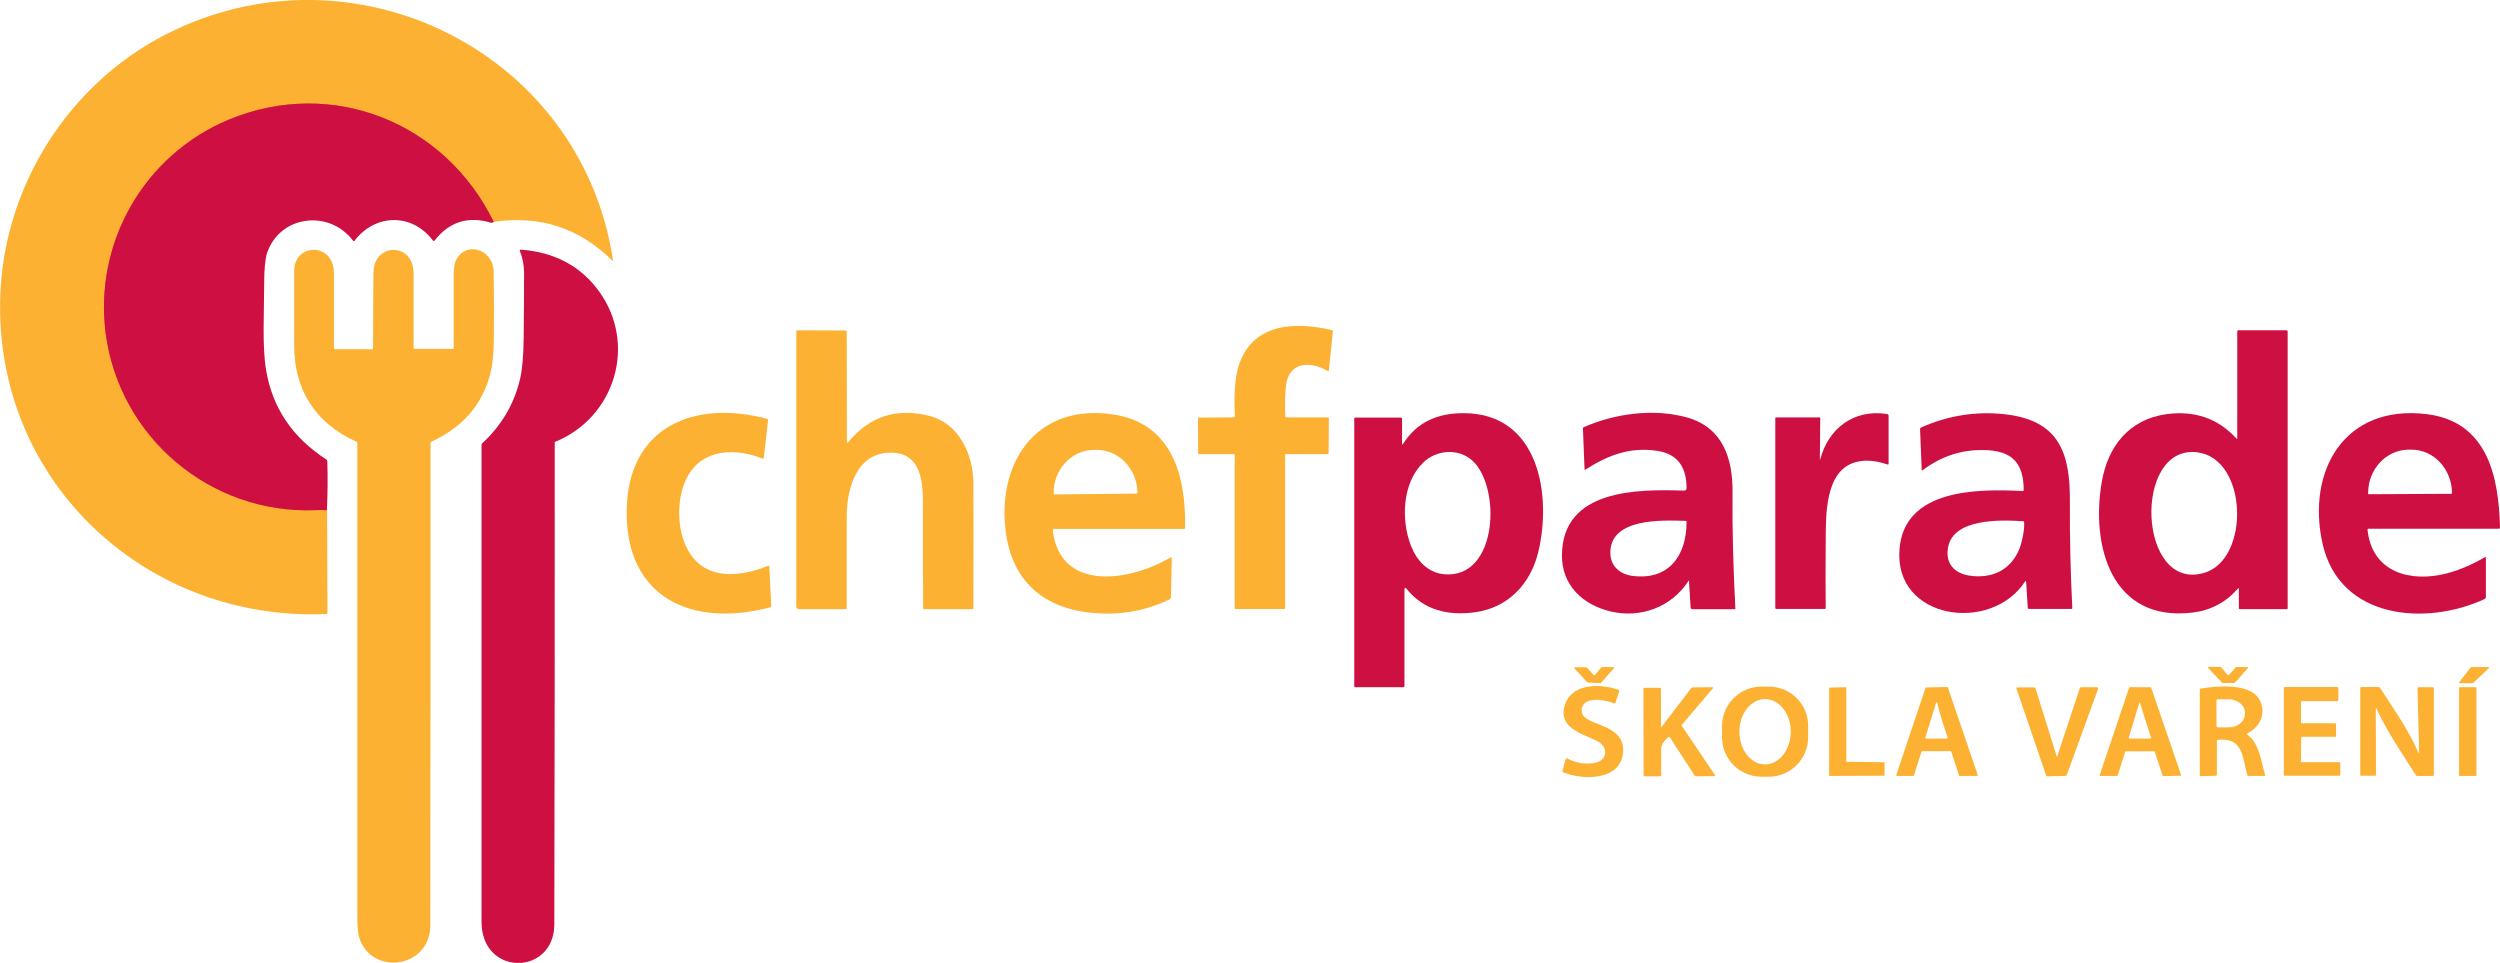
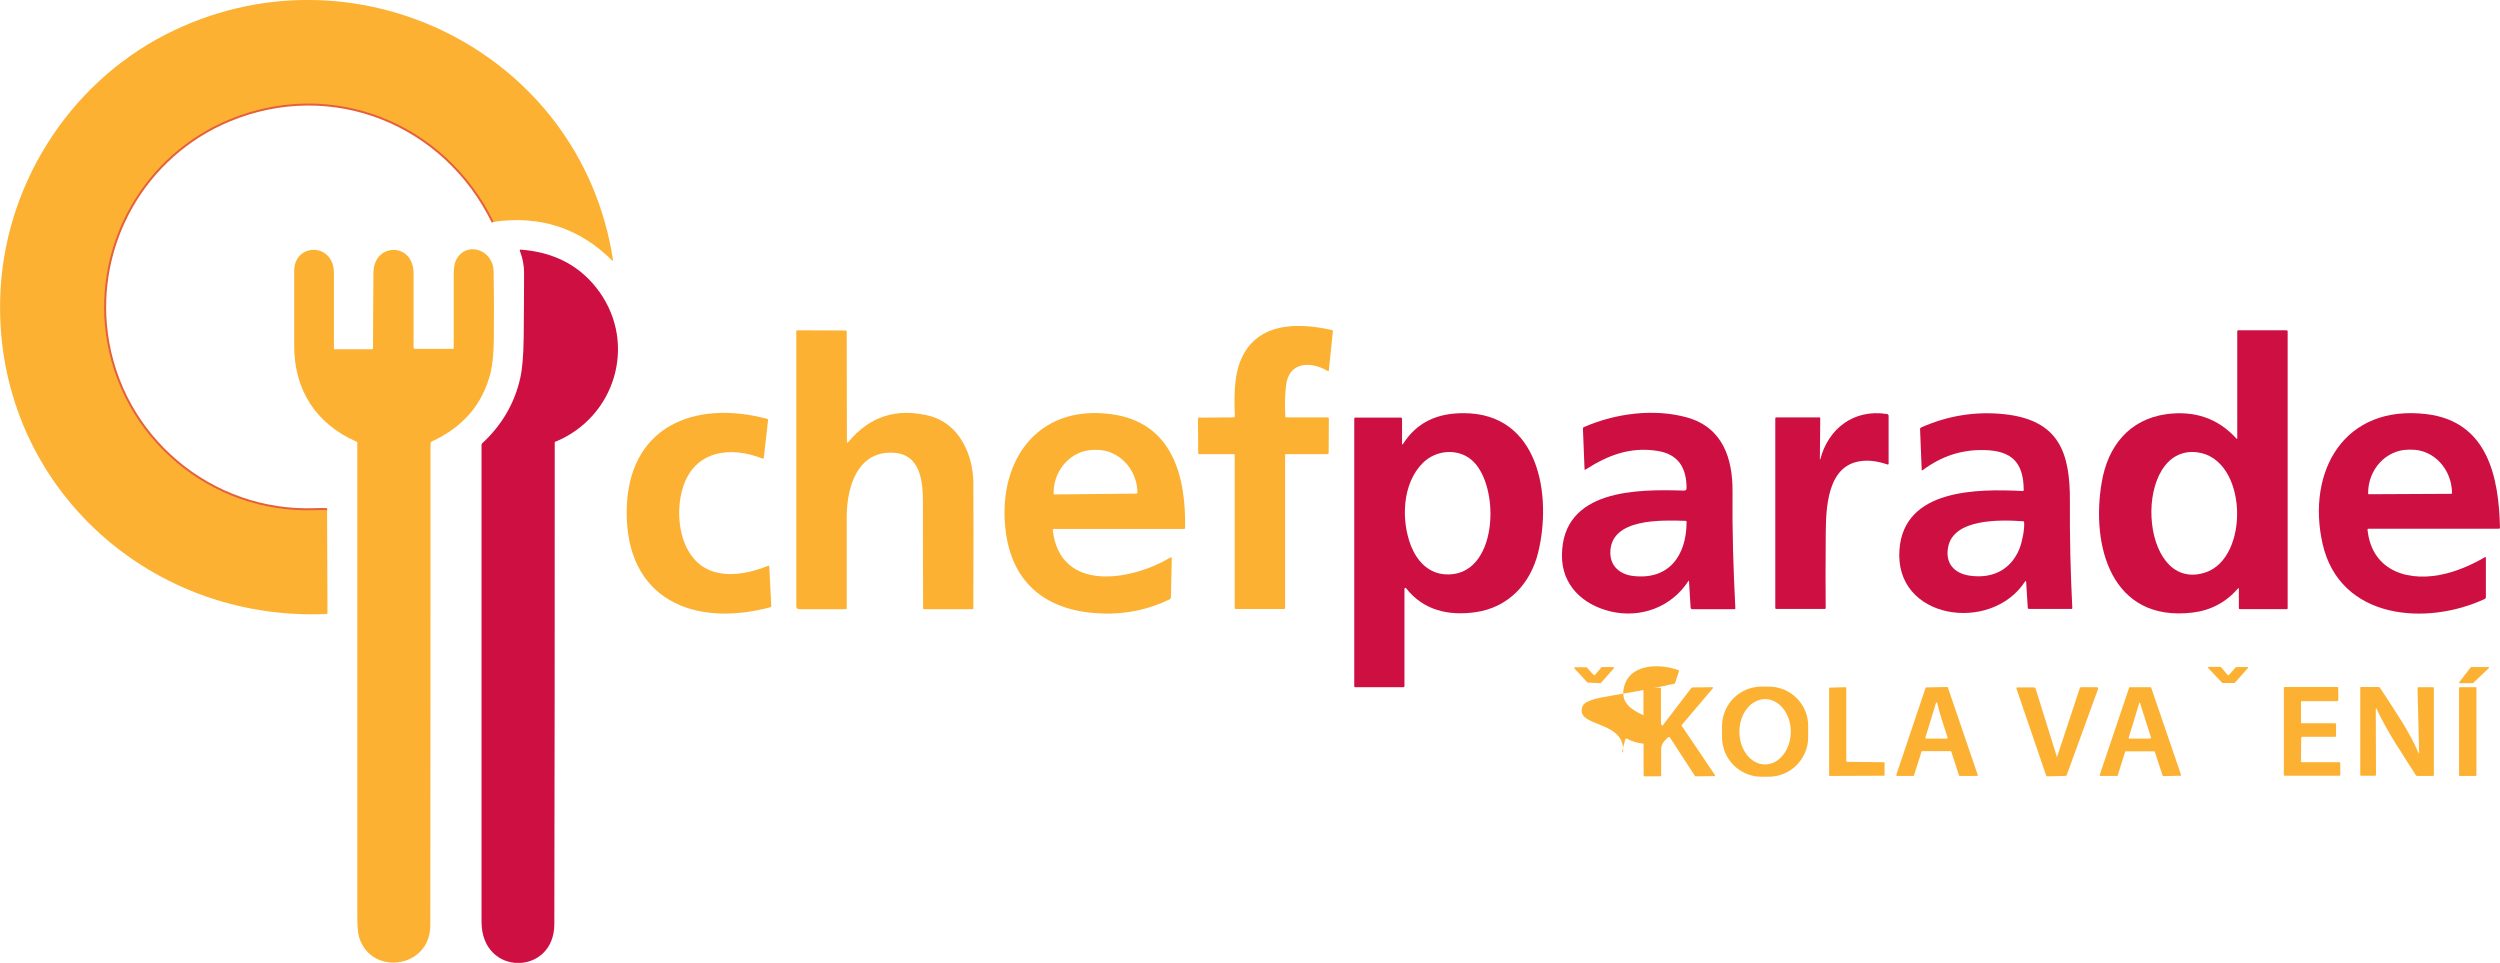
<svg xmlns="http://www.w3.org/2000/svg" version="1.1" id="Layer_1" x="0px" y="0px" width="1239.8px" height="477.5px" viewBox="0 0 1239.8 477.5" style="enable-background:new 0 0 1239.8 477.5;" xml:space="preserve">
  <style type="text/css">
	.st0{fill:none;stroke:#E5603A;stroke-width:2;}
	.st1{fill:#FCB132;}
	.st2{fill:#CE0F42;}
</style>
  <path vector-effect="non-scaling-stroke" class="st0" d="M244.8,110c-24.1-49.3-80.1-71.9-131.2-50.7c-42.1,17.5-67,61.1-61.1,106.1  C59.3,217,104.5,255,156.4,253c1.9-0.1,3.9-0.1,5.8,0" />
  <path class="st1" d="M244.8,110c-24.1-49.3-80.1-71.9-131.2-50.7c-42.1,17.5-67,61.1-61.1,106.1C59.3,217,104.5,255,156.4,253  c1.9-0.1,3.9-0.1,5.8,0l0.2,50.8c0,0.5-0.2,0.7-0.7,0.7C72,308.3-2.5,238.5,0.1,147.8C1.6,93,33.5,42.2,81.8,17.3  C174.5-30.5,288.2,25.2,304,129c0.1,0.4,0,0.5-0.4,0.2C287.4,113.1,267.9,106.7,244.8,110z" />
-   <path class="st2" d="M244.8,110c-0.4,0.4-0.9,0.6-1.5,0.4c-11.2-3.3-20.5-0.4-27.7,8.8c-0.4,0.4-0.7,0.4-1,0  c-10.3-13.7-28.6-13.2-38.8,0.2c-0.2,0.3-0.5,0.3-0.7,0c-11.8-15.7-36.4-12.7-42.7,6.2c-0.9,2.8-1.4,8.1-1.4,15.6  c0,13.6-1,30.2,0.9,42c3.1,19,13.1,33.8,30,44.7c0.3,0.2,0.4,0.4,0.4,0.8c0.3,8.1,0.2,16.3-0.2,24.3c-2-0.1-3.9-0.1-5.8,0  c-52,2-97.1-36.1-103.9-87.6c-5.9-44.9,19-88.6,61.1-106.1C164.8,38.1,220.8,60.7,244.8,110z" />
  <path class="st1" d="M205.8,173h18.7c0.3,0,0.5-0.2,0.5-0.5c0-12,0-24,0-36c0-3.1,0.3-5.4,0.9-6.9c4.4-10.3,18.7-6.5,18.9,5.1  c0.2,10.8,0.2,21.5,0.1,32.3c0,7.8-0.6,13.7-1.6,17.8c-3.9,15.6-13.6,27-29.3,34.2c-0.3,0.2-0.5,0.5-0.5,0.8  c0,79.6,0,159.3-0.1,239.1c0,21.4-29.4,25.3-35.3,5.9c-0.6-2-0.9-5.3-0.9-9.9c0-78.4,0-156.8,0-235.2c0-0.3-0.2-0.6-0.5-0.7  c-20.3-9-30.9-25.9-30.8-47.8c0-12.3,0-24.6,0-36.9c0-13.9,19.7-14.2,19.7,1.1c0,12.4,0,24.9,0,37.4c0,0.2,0.2,0.4,0.3,0.4h18.6  c0.3,0,0.5-0.2,0.5-0.5c0-12.5,0.1-25,0.2-37.5c0.1-14.9,19.9-15.3,19.9,0.4c0,12.3,0,24.6,0,37C205.3,172.8,205.5,173,205.8,173z" />
  <path class="st2" d="M275.1,219.6c0,79.6,0,159.1-0.2,238.7c0,25.6-36.1,26.2-36.1-1.2c0-78.8,0-157.6,0-236.4  c0-0.4,0.1-0.7,0.4-0.9c9.7-9,16-19.8,18.8-32.3c1-4.4,1.6-11,1.7-19.9c0.1-10.7,0.2-21.5,0.2-32.2c0-3.8-0.7-7.4-2.1-11  c-0.1-0.2,0-0.5,0.3-0.6c0.1,0,0.1,0,0.2,0c17,1.3,29.9,8.3,39,21c18.6,26.1,7.7,62-21.7,74.2C275.2,219,275.1,219.2,275.1,219.6z" />
  <path class="st1" d="M612.4,206.2c-0.4-8.5-0.4-18.8,2.4-26.3c7.3-19.7,27.5-20.4,45.8-16.2c0.3,0.1,0.5,0.3,0.4,0.6l-2,19.3  c0,0.5-0.3,0.6-0.7,0.3c-8.4-4.9-19.1-4.5-20.5,7.1c-0.6,4.8-0.7,9.9-0.4,15.4c0,0.4,0.2,0.6,0.6,0.6h20.4c0.4,0,0.6,0.2,0.6,0.6  l-0.1,17c0,0.4-0.2,0.6-0.6,0.6h-20.5c-0.3,0-0.5,0.2-0.5,0.5v75.8c0,0.3-0.2,0.5-0.5,0.5h-24c-0.3,0-0.5-0.2-0.5-0.5v-75.8  c0-0.3-0.2-0.5-0.5-0.5l-17.1,0c-0.4,0-0.5-0.2-0.5-0.5l-0.1-17.1c0-0.3,0.2-0.5,0.5-0.5l17-0.1C612.1,207,612.4,206.6,612.4,206.2  C612.4,206.2,612.4,206.2,612.4,206.2z" />
  <path class="st1" d="M420.7,219.2c10.6-12.8,24.1-17.1,40.4-12.9c14.6,3.8,21.5,19.2,21.6,33.1c0.1,11,0.1,31.7,0,62.2  c0,0.3-0.2,0.5-0.5,0.5h-23.9c-0.3,0-0.5-0.2-0.5-0.5c-0.1-17.4-0.1-34.9-0.1-52.2c0-10.4-1-24.3-14.9-24.9  c-17.6-0.8-22.8,17-22.9,31.5c0,15.2,0,30.4,0,45.6c0,0.4-0.2,0.5-0.5,0.5h-23c-1,0-1.5-0.5-1.5-1.5l0-136.4c0-0.2,0.2-0.4,0.4-0.4  l0,0l24.1,0.1c0.3,0,0.5,0.2,0.5,0.5l0.1,54.7C420.1,219.6,420.3,219.7,420.7,219.2z" />
  <path class="st2" d="M1133.8,163.8h-23.8c-0.3,0-0.5,0.2-0.5,0.5v53c0,0.4-0.1,0.5-0.4,0.2c-9.1-10-20.7-14-34.8-12.1  c-18.5,2.6-29,16-32,33.7c-5.4,31.2,4.5,69.5,45,64.7c9.1-1.1,16.6-5.1,22.6-12c0-0.1,0.1-0.1,0.2-0.1c0.1,0,0.2,0.1,0.2,0.2l0,9.7  c0,0.3,0.2,0.5,0.5,0.5h23.2c0.3,0,0.5-0.2,0.5-0.5v-137C1134.6,164,1134.3,163.8,1133.8,163.8z M1093.4,284  c-33.2,10.3-36-63.6-3.8-59.7C1114.8,227.4,1115.9,277,1093.4,284z" />
  <path class="st1" d="M378.1,227.4c-16.1-6.4-33.9-3.9-39.5,14.6c-3.4,11.1-2.1,25.8,5.2,34.7c9.1,11.1,24.8,8.9,37.1,3.9  c0.4-0.2,0.6,0,0.6,0.4l1,19.7c0,0.2-0.1,0.4-0.3,0.4c-38.3,10.3-72-4-71.4-47.9c0.5-41.6,33.4-55.1,69.6-45.5  c0.4,0.1,0.5,0.3,0.5,0.7l-2.1,18.5C378.7,227.4,378.5,227.6,378.1,227.4z" />
  <path class="st1" d="M551.1,205.4c-37.9-5.1-57.1,25-52.2,59.2c4,27.5,23.3,39.4,49.6,39.7c10.9,0.1,21.4-2.2,31.4-7  c0.5-0.2,0.8-0.7,0.8-1.2l0.4-19.3c0-0.1,0-0.2-0.1-0.2c-0.1-0.2-0.4-0.3-0.6-0.1c-19.1,11.4-54.6,17.8-58.3-13.5v-0.1  c0-0.3,0.3-0.6,0.6-0.6h64.5c0.4,0,0.5-0.2,0.5-0.5C588.2,235.8,581.2,209.4,551.1,205.4z M564,244.4c0,0.2-0.2,0.4-0.4,0.4  l-40.7,0.4c-0.2,0-0.4-0.2-0.4-0.4v-0.1c-0.1-11.8,8.8-21.5,20-21.6l1.2,0c11.1-0.1,20.2,9.4,20.4,21.2V244.4z" />
  <path class="st2" d="M725.7,204.9c-13,0-23.1,4.5-30,15.4c0,0.1-0.1,0.1-0.2,0.1c-0.1,0-0.2-0.1-0.2-0.2v-12.5  c0-0.4-0.2-0.6-0.6-0.6h-22.6c-0.3,0-0.5,0.2-0.5,0.5v132.7c0,0.4,0.2,0.5,0.5,0.5h23.8c0.4,0,0.6-0.2,0.6-0.6V292  c0-0.1,0.1-0.3,0.2-0.4c0.2-0.1,0.5-0.1,0.6,0.1c8.6,11,21.1,13.8,34.4,11.9c16.3-2.3,27.3-14.1,31.1-29.6  C769.7,245.9,763.4,204.8,725.7,204.9z M716.3,284.8c-8.1-0.7-13.6-6.6-16.6-14.2c-4.9-12.6-4.4-30.9,6-41.1  c6.5-6.4,17.2-7.3,24.1-1.4C744.5,240.6,743.2,287,716.3,284.8z" />
  <path class="st2" d="M859.2,243.8c0.1-16.5-4.9-31.7-22.3-36.7c-16.6-4.7-35.8-2.1-51.4,4.7c-0.3,0.1-0.5,0.4-0.5,0.7l0.8,20  c0,0.5,0.2,0.6,0.6,0.3c11.1-7.1,22.1-11.3,35.5-9.2c10.4,1.6,14.5,8.4,14.5,18.5c0,0.8-0.4,1.2-1.3,1.2  c-22.9-0.7-60.3-0.9-60.5,32.1c-0.1,14.8,10.3,24.5,24,27.8c15,3.6,30.4-2.1,38.8-15.2c0,0,0.1,0,0.1,0c0.1,0,0.1,0,0.1,0.1  l0.8,13.2c0,0.4,0.4,0.8,0.8,0.8h21c0.3,0,0.4-0.1,0.4-0.4C859.6,282.4,859,263.1,859.2,243.8z M809.6,285.6  c-6.2-0.8-10.9-4.8-11-11.2c-0.3-17.7,25.9-16.4,37.3-16.1c0.4,0,0.5,0.2,0.5,0.6C836.4,275.4,827.7,287.9,809.6,285.6z" />
  <path class="st2" d="M902.7,227.8c4-15.3,16.6-25,33-22.5c0.6,0.1,0.9,0.4,0.9,1v23.5c0,0.5-0.2,0.7-0.7,0.5  c-5.4-1.8-10.1-2.3-14.4-1.4c-16.9,3.3-16,27.4-16.1,40.1c-0.1,10.8-0.1,21.6,0,32.5c0,0.4-0.2,0.5-0.5,0.5h-24  c-0.3,0-0.5-0.2-0.5-0.5v-94c0-0.3,0.2-0.5,0.5-0.5h21.3c0.3,0,0.5,0.2,0.5,0.5c0,0,0,0,0,0l-0.2,20.2c0,0.1,0.1,0.2,0.2,0.2  C902.6,227.9,902.7,227.8,902.7,227.8z" />
  <path class="st2" d="M1026.5,248.9c0.2-24.5-5.4-40.6-32.6-43.5c-14.1-1.5-27.9,0.7-41.2,6.6c-0.4,0.2-0.5,0.4-0.5,0.8l0.8,20  c0,0.5,0.2,0.6,0.6,0.3c9.2-6.9,19.3-10.2,30.5-9.9c13.5,0.3,19.4,6.1,19.5,19.7c0,0.5-0.2,0.7-0.7,0.6  c-22.3-1.1-58.5-1.1-60.9,28.8c-2.9,35.2,45.7,41.9,62.3,16c0-0.1,0.1-0.1,0.2-0.1c0.1,0,0.2,0.1,0.3,0.2l0.8,12.9  c0,0.4,0.3,0.7,0.7,0.7h20.9c0.4,0,0.5-0.2,0.5-0.5C1026.8,284,1026.4,266.4,1026.5,248.9z M1001.5,272.1  c-4.2,10.4-13.3,15-24.6,13.4c-7.8-1.1-12.3-6.2-10.8-14.1c2.6-14.2,25.4-13.7,37.2-12.9c0.3,0,0.5,0.2,0.5,0.5  C1004.1,262.6,1002.8,268.8,1001.5,272.1z" />
  <path class="st2" d="M1203.6,205.4c-41.3-5.1-59.8,28.6-51.8,64.2c8.5,37.8,51.7,40.9,80.5,27.4c0.3-0.2,0.5-0.5,0.5-0.9v-19.4  c0-0.5-0.2-0.6-0.6-0.3c-6.6,3.8-13,6.5-19,8c-17.8,4.6-36.9-0.5-39.1-21.7c0-0.3,0.1-0.5,0.5-0.5h64.6c0.4,0,0.6-0.2,0.6-0.6  C1239.2,236.7,1233.8,209.2,1203.6,205.4z M1215.9,244.7c0,0.1-0.1,0.2-0.2,0.2l-41.1,0.2c-0.1,0-0.2-0.1-0.2-0.2v-0.2  c-0.1-11.9,8.9-21.6,20-21.7h1.4c11.1-0.1,20.1,9.6,20.2,21.5V244.7z" />
  <path class="st1" d="M1226.3,338.8h-6.5c-0.2,0-0.3-0.1-0.3-0.3c0-0.1,0-0.1,0.1-0.2l5.7-7.4c0.1-0.1,0.1-0.1,0.2-0.1l8.6,0  c0.2,0,0.3,0.1,0.3,0.3c0,0.1,0,0.2-0.1,0.2l-7.8,7.4C1226.4,338.7,1226.3,338.8,1226.3,338.8z" />
  <path class="st1" d="M791,334.7l3.2-3.8c0.1-0.1,0.2-0.1,0.3-0.1h5.5c0.2,0,0.4,0.2,0.4,0.4c0,0.1,0,0.2-0.1,0.3l-6.4,7.2  c-0.1,0.1-0.2,0.1-0.3,0.1l-6.2-0.3c-0.1,0-0.2,0-0.2-0.1l-6.4-6.9c-0.1-0.2-0.1-0.4,0-0.5c0.1-0.1,0.2-0.1,0.3-0.1h5.5  c0.1,0,0.2,0,0.3,0.1l3.5,3.8C790.5,334.9,790.8,334.9,791,334.7C790.9,334.7,791,334.7,791,334.7z" />
  <path class="st1" d="M1105.3,334.8l3.5-3.9c0.1-0.1,0.2-0.1,0.2-0.1h5.6c0.2,0,0.3,0.1,0.3,0.3c0,0.1,0,0.2-0.1,0.2l-6.5,7.3  c-0.1,0.1-0.2,0.1-0.2,0.1l-5.9,0c-0.1,0-0.2,0-0.2-0.1l-6.9-7.3c-0.1-0.1-0.1-0.3,0-0.5c0.1-0.1,0.1-0.1,0.2-0.1h5.9  c0.1,0,0.2,0,0.2,0.1l3.3,3.9C1104.9,334.9,1105.1,334.9,1105.3,334.8C1105.2,334.8,1105.2,334.8,1105.3,334.8z" />
-   <path class="st1" d="M784.4,352.7c0.3,7.7,21.8,5.4,20.5,20.5c-1.2,14.1-20.1,13.8-29.6,9.8c-0.3-0.1-0.5-0.5-0.4-0.8l1.5-5.7  c0.1-0.3,0.4-0.5,0.7-0.4c0,0,0.1,0,0.1,0c4.3,2.3,8.7,3,13.4,2.3c6.6-1.1,7.4-7.8,1.5-10.9c-7.1-3.6-20.3-6.5-15.8-18.6  c3.8-10.3,18.2-9.8,26.3-6.8c0.4,0.1,0.5,0.4,0.4,0.7l-1.9,5.8c-0.1,0.2-0.3,0.4-0.6,0.3c0,0,0,0,0,0  C796.2,346.8,784,344.9,784.4,352.7z" />
+   <path class="st1" d="M784.4,352.7c0.3,7.7,21.8,5.4,20.5,20.5c-0.3-0.1-0.5-0.5-0.4-0.8l1.5-5.7  c0.1-0.3,0.4-0.5,0.7-0.4c0,0,0.1,0,0.1,0c4.3,2.3,8.7,3,13.4,2.3c6.6-1.1,7.4-7.8,1.5-10.9c-7.1-3.6-20.3-6.5-15.8-18.6  c3.8-10.3,18.2-9.8,26.3-6.8c0.4,0.1,0.5,0.4,0.4,0.7l-1.9,5.8c-0.1,0.2-0.3,0.4-0.6,0.3c0,0,0,0,0,0  C796.2,346.8,784,344.9,784.4,352.7z" />
  <path class="st1" d="M877.3,340.5l-3.7,0c-10.8,0-19.5,8.7-19.6,19.4l0,5.7c0,10.8,8.7,19.5,19.4,19.6l3.7,0  c10.8,0,19.5-8.7,19.6-19.4l0-5.7C896.8,349.3,888.1,340.6,877.3,340.5z M875.3,379.1c-7,0-12.7-7.3-12.7-16.2  c0-9,5.7-16.2,12.8-16.2c7,0,12.7,7.3,12.7,16.2C888,371.9,882.3,379.1,875.3,379.1z" />
-   <path class="st1" d="M1123.3,384.3c-1.9-6.5-2.9-15.7-8.7-19.9c-0.4-0.3-0.4-0.5,0.1-0.8c6.8-3.5,9.7-11.3,5.1-17.7  c-5.1-7-20.5-5.8-28.5-4.4c-0.3,0.1-0.4,0.2-0.4,0.5v42.4c0,0.3,0.2,0.5,0.5,0.5l7.4-0.2c0.4,0,0.6-0.2,0.6-0.6v-16.6  c0-0.4,0.2-0.6,0.6-0.6c12.5-1.3,12,8.7,14.5,17.5c0.1,0.2,0.3,0.4,0.6,0.4l7.9,0c0,0,0.1,0,0.1,0  C1123.2,384.8,1123.4,384.5,1123.3,384.3z M1113.3,354.1c0,3.7-3.6,6.6-8,6.6h-5.5c-0.3,0-0.6-0.3-0.6-0.6v-12.7  c0-0.3,0.3-0.6,0.6-0.6h5.5c4.4,0,8,3,8,6.6V354.1z" />
  <path class="st1" d="M824,360.5l14.6-19.1c0.3-0.4,0.6-0.5,1.1-0.5l9.3-0.1c0.6,0,0.8,0.2,0.3,0.7l-15.2,17.9  c-0.2,0.2-0.2,0.5,0,0.7l16.4,24.3c0.1,0.1,0.1,0.3-0.1,0.4c0,0-0.1,0.1-0.2,0.1l-9.1,0.1c-0.3,0-0.6-0.1-0.7-0.4l-12.2-18.8  c-0.3-0.4-0.6-0.4-1-0.1c-1.8,1.7-3.4,3.2-3.4,5.9c0,4.3,0,8.6,0,12.9c0,0.3-0.2,0.5-0.5,0.5h-7.5c-0.5,0-0.7-0.2-0.7-0.7l-0.1-42.8  c0-0.2,0.2-0.4,0.4-0.4h0h7.8c0.3,0,0.5,0.2,0.5,0.5v19.2C823.8,360.5,823.9,360.5,824,360.5C823.9,360.5,824,360.5,824,360.5z" />
  <path class="st1" d="M934.6,378.2v6.2c0,0.2-0.1,0.3-0.3,0.3l-26.9,0.1c-0.2,0-0.3-0.1-0.3-0.3v-43.2c0-0.2,0.1-0.3,0.3-0.3l7.9-0.2  c0.2,0,0.3,0.1,0.3,0.3c0,0,0,0,0,0v36.4c0,0.2,0.1,0.3,0.3,0.3l18.4,0.2C934.4,377.9,934.6,378.1,934.6,378.2z" />
  <path class="st1" d="M980.8,384.3L966,341c0-0.2-0.2-0.3-0.4-0.3l-10.3,0.2c-0.2,0-0.3,0.1-0.4,0.3l-14.5,43.1c0,0,0,0.1,0,0.1  c0,0.2,0.2,0.4,0.4,0.4h8c0.2,0,0.3-0.1,0.4-0.3l3.7-11.7c0-0.2,0.2-0.3,0.4-0.3h14c0.2,0,0.3,0.1,0.4,0.3l3.8,11.7  c0.1,0.2,0.2,0.3,0.4,0.3h8.5c0.1,0,0.1,0,0.1,0C980.8,384.7,980.9,384.5,980.8,384.3z M965.3,366.3h-9.9c-0.5,0-0.6-0.2-0.5-0.7  l5.2-17c0-0.2,0.2-0.2,0.4-0.2c0.1,0,0.2,0.1,0.2,0.2c1.3,5.8,3.3,11.3,5.1,17C965.9,366.1,965.8,366.3,965.3,366.3z" />
  <path class="st1" d="M1020.1,375.5l11.3-34.2c0.1-0.3,0.4-0.5,0.7-0.5h7.9c0.3,0,0.5,0.3,0.5,0.6c0,0.1,0,0.1,0,0.2l-15.5,42.6  c-0.1,0.4-0.4,0.6-0.8,0.6l-8.8,0.2c-0.3,0-0.6-0.2-0.7-0.5l-14.7-43c-0.1-0.4,0-0.6,0.5-0.6h8.2c0.4,0,0.7,0.2,0.8,0.6  L1020.1,375.5C1020.1,375.5,1020.1,375.5,1020.1,375.5z" />
  <path class="st1" d="M1081.6,384.2l-14.8-43.2c-0.1-0.2-0.2-0.2-0.3-0.2l-10.3,0c-0.2,0-0.3,0.1-0.3,0.2l-14.6,43.3c0,0,0,0.1,0,0.1  c0,0.2,0.2,0.4,0.4,0.4h8.2c0.2,0,0.3-0.1,0.3-0.2l3.7-11.8c0.1-0.2,0.2-0.2,0.3-0.2h14.1c0.2,0,0.3,0.1,0.3,0.2l3.9,11.9  c0.1,0.2,0.2,0.2,0.4,0.2l8.5-0.2c0,0,0.1,0,0.1,0C1081.6,384.6,1081.7,384.4,1081.6,384.2z M1066.2,366.3h-10.1  c-0.4,0-0.5-0.2-0.4-0.6l5.2-17c0.1-0.4,0.3-0.4,0.4,0l5.4,17C1066.8,366.1,1066.6,366.3,1066.2,366.3z" />
  <path class="st1" d="M1141.2,366l-0.1,11.5c0,0.3,0.2,0.5,0.5,0.5c0,0,0,0,0,0h18.5c0.3,0,0.5,0.2,0.5,0.5l0,0v5.7  c0,0.3-0.2,0.5-0.5,0.5l0,0l-27,0c-0.3,0-0.5-0.2-0.5-0.5l0,0v-43c0-0.3,0.2-0.5,0.5-0.5l0,0h26c0.3,0,0.5,0.2,0.5,0.5l0,0v6  c0,0.3-0.2,0.5-0.5,0.5l0,0h-17.5c-0.3,0-0.5,0.2-0.5,0.5l0,0l0,10c0,0.3,0.2,0.5,0.5,0.5l0,0h16.4c0.3,0,0.5,0.2,0.5,0.5l0,0v5.7  c0,0.3-0.2,0.5-0.5,0.5l0,0h-16.4C1141.4,365.5,1141.2,365.8,1141.2,366z" />
  <path class="st1" d="M1199.7,373.3l-0.8-31.8c0-0.5,0.2-0.7,0.7-0.7h6.9c0.3,0,0.5,0.2,0.5,0.5l0,43c0,0.3-0.2,0.5-0.5,0.5h-7.7  c-0.4,0-0.6-0.1-0.8-0.5c-6.7-10.6-14.2-21.4-19.4-32.8c0-0.1-0.2-0.2-0.3-0.1c-0.1,0-0.1,0.1-0.1,0.2l0.1,32.6  c0,0.3-0.2,0.5-0.5,0.5h-6.8c-0.3,0-0.5-0.2-0.5-0.5v-43.1c0-0.2,0.2-0.4,0.4-0.4l0,0l8.6,0c0.3,0,0.6,0.1,0.8,0.4  c7.8,12,14.5,21.6,19,32.1C1199.6,373.9,1199.7,373.8,1199.7,373.3z" />
  <path class="st1" d="M1219.8,340.8h8c0.1,0,0.3,0.1,0.3,0.3v43.4c0,0.1-0.1,0.3-0.3,0.3h-8c-0.1,0-0.3-0.1-0.3-0.3v-43.4  C1219.6,340.9,1219.7,340.8,1219.8,340.8z" />
</svg>